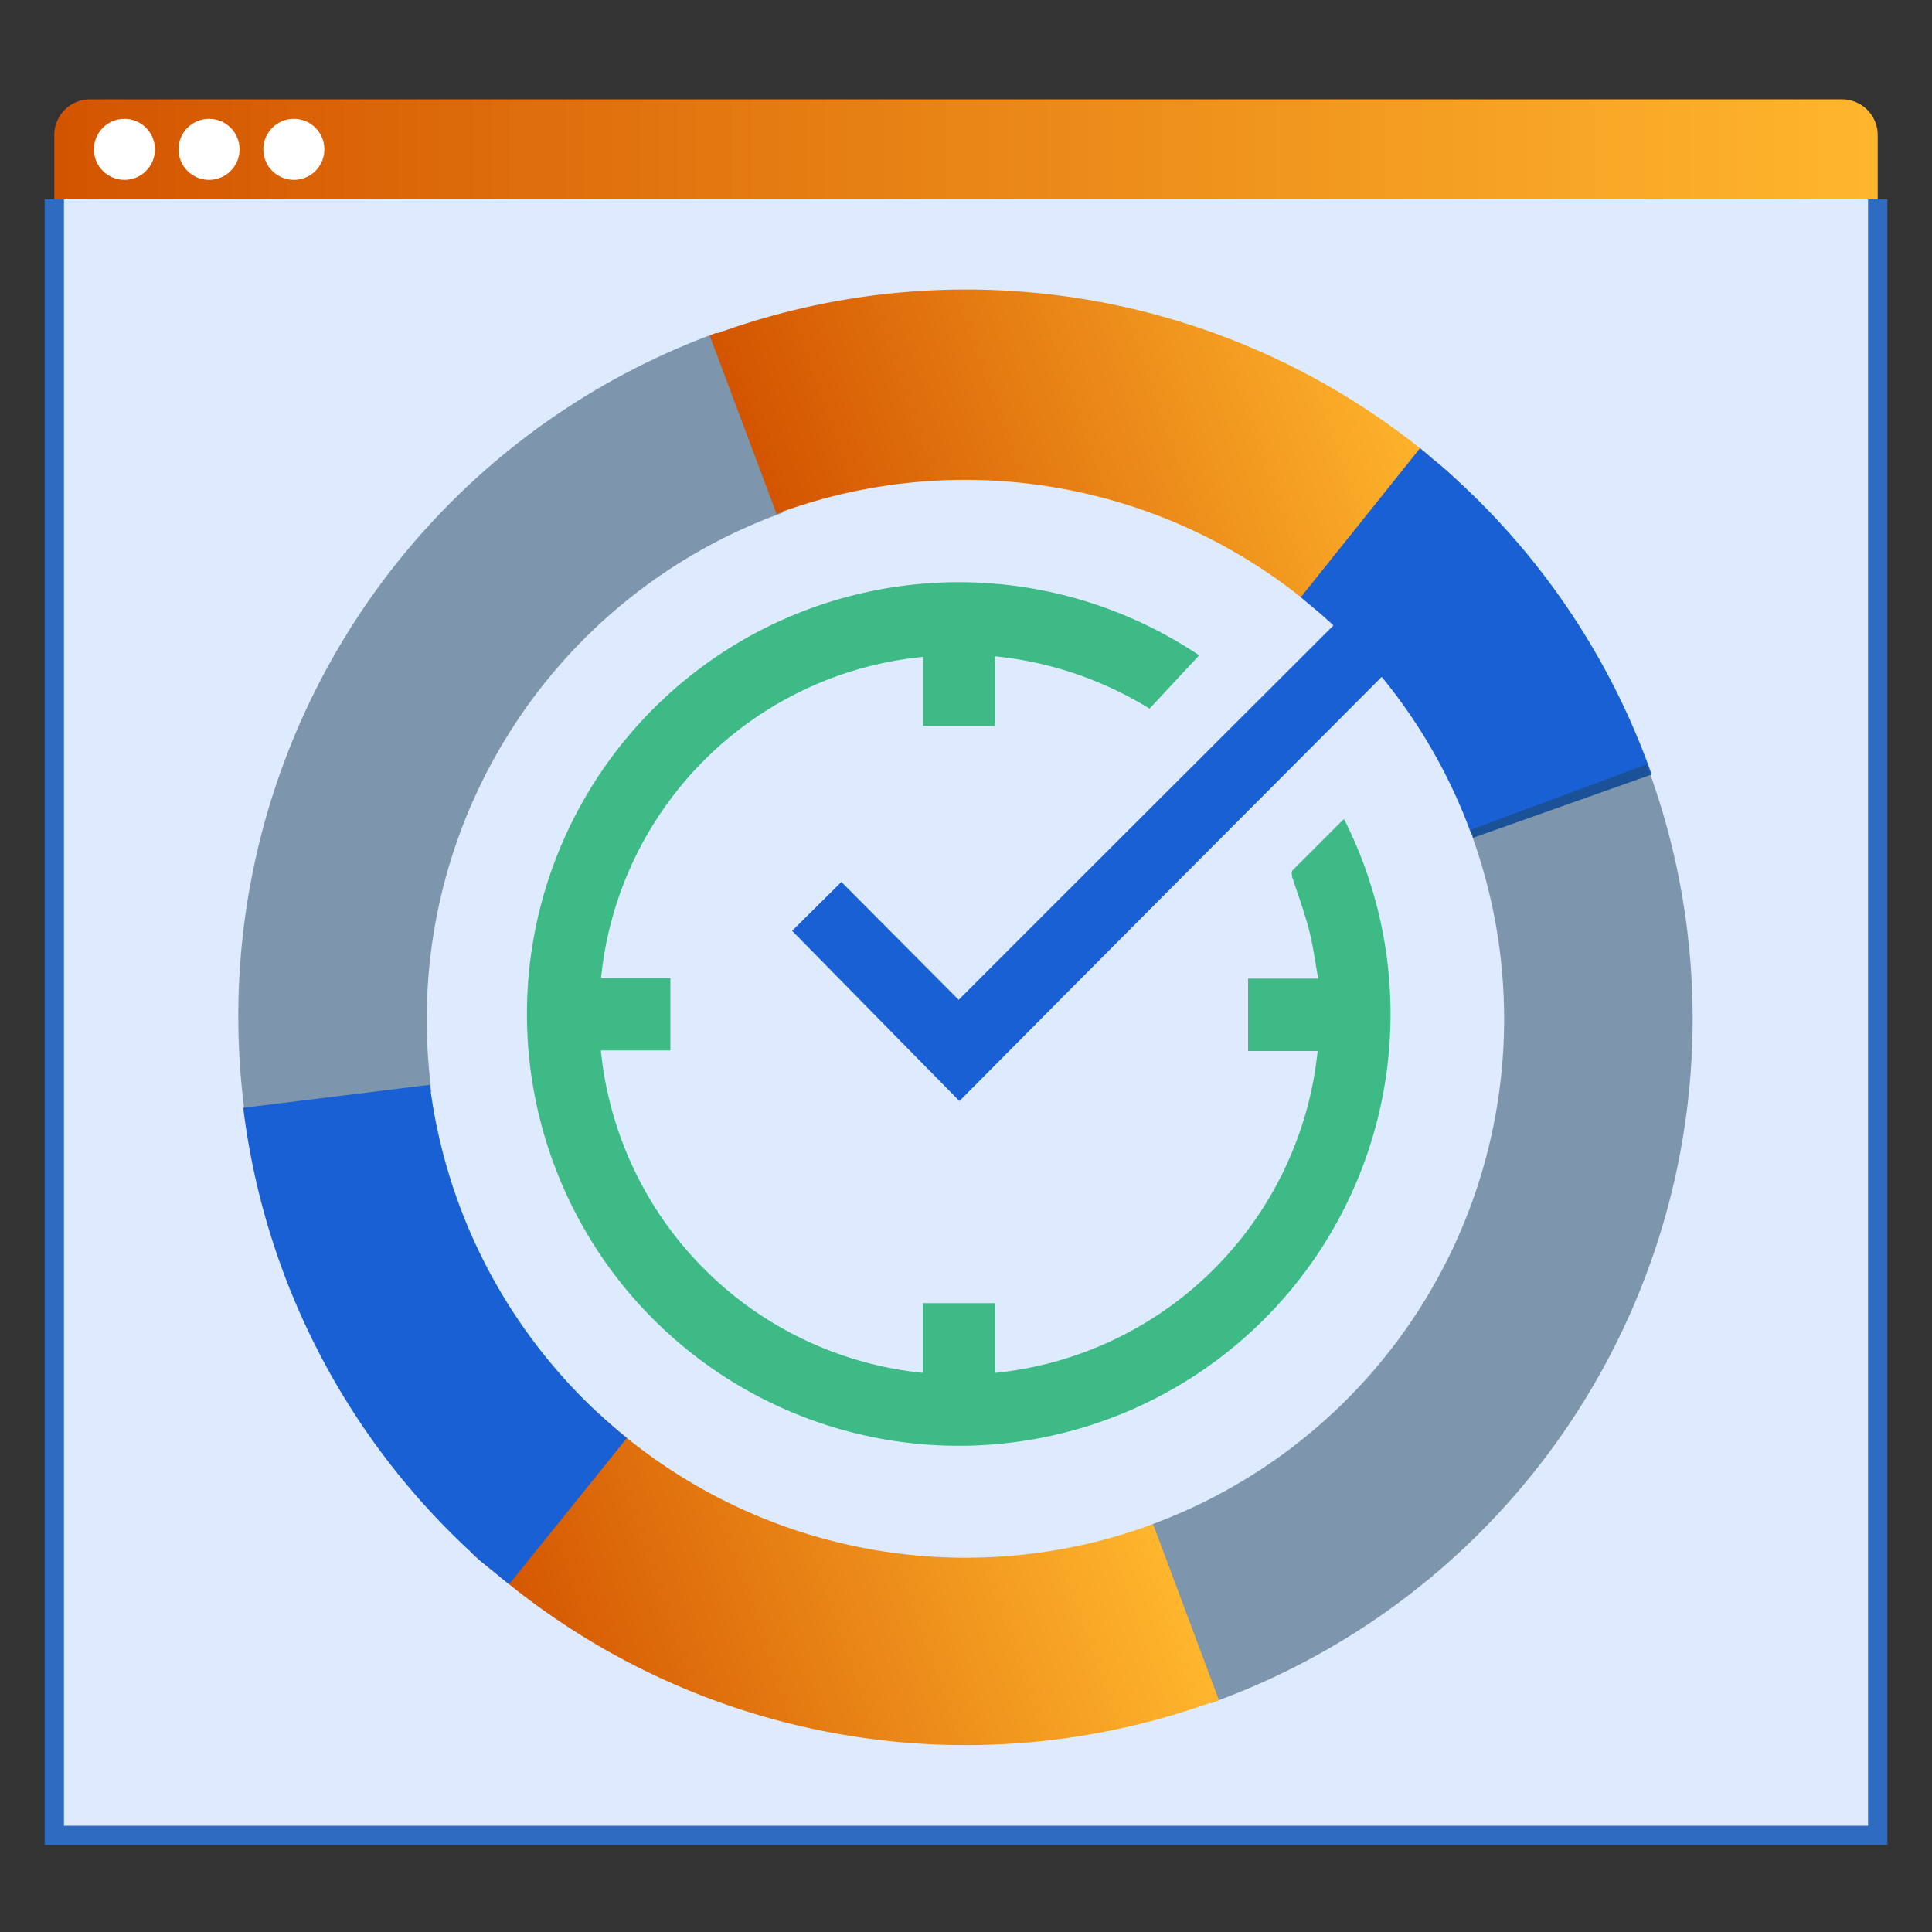
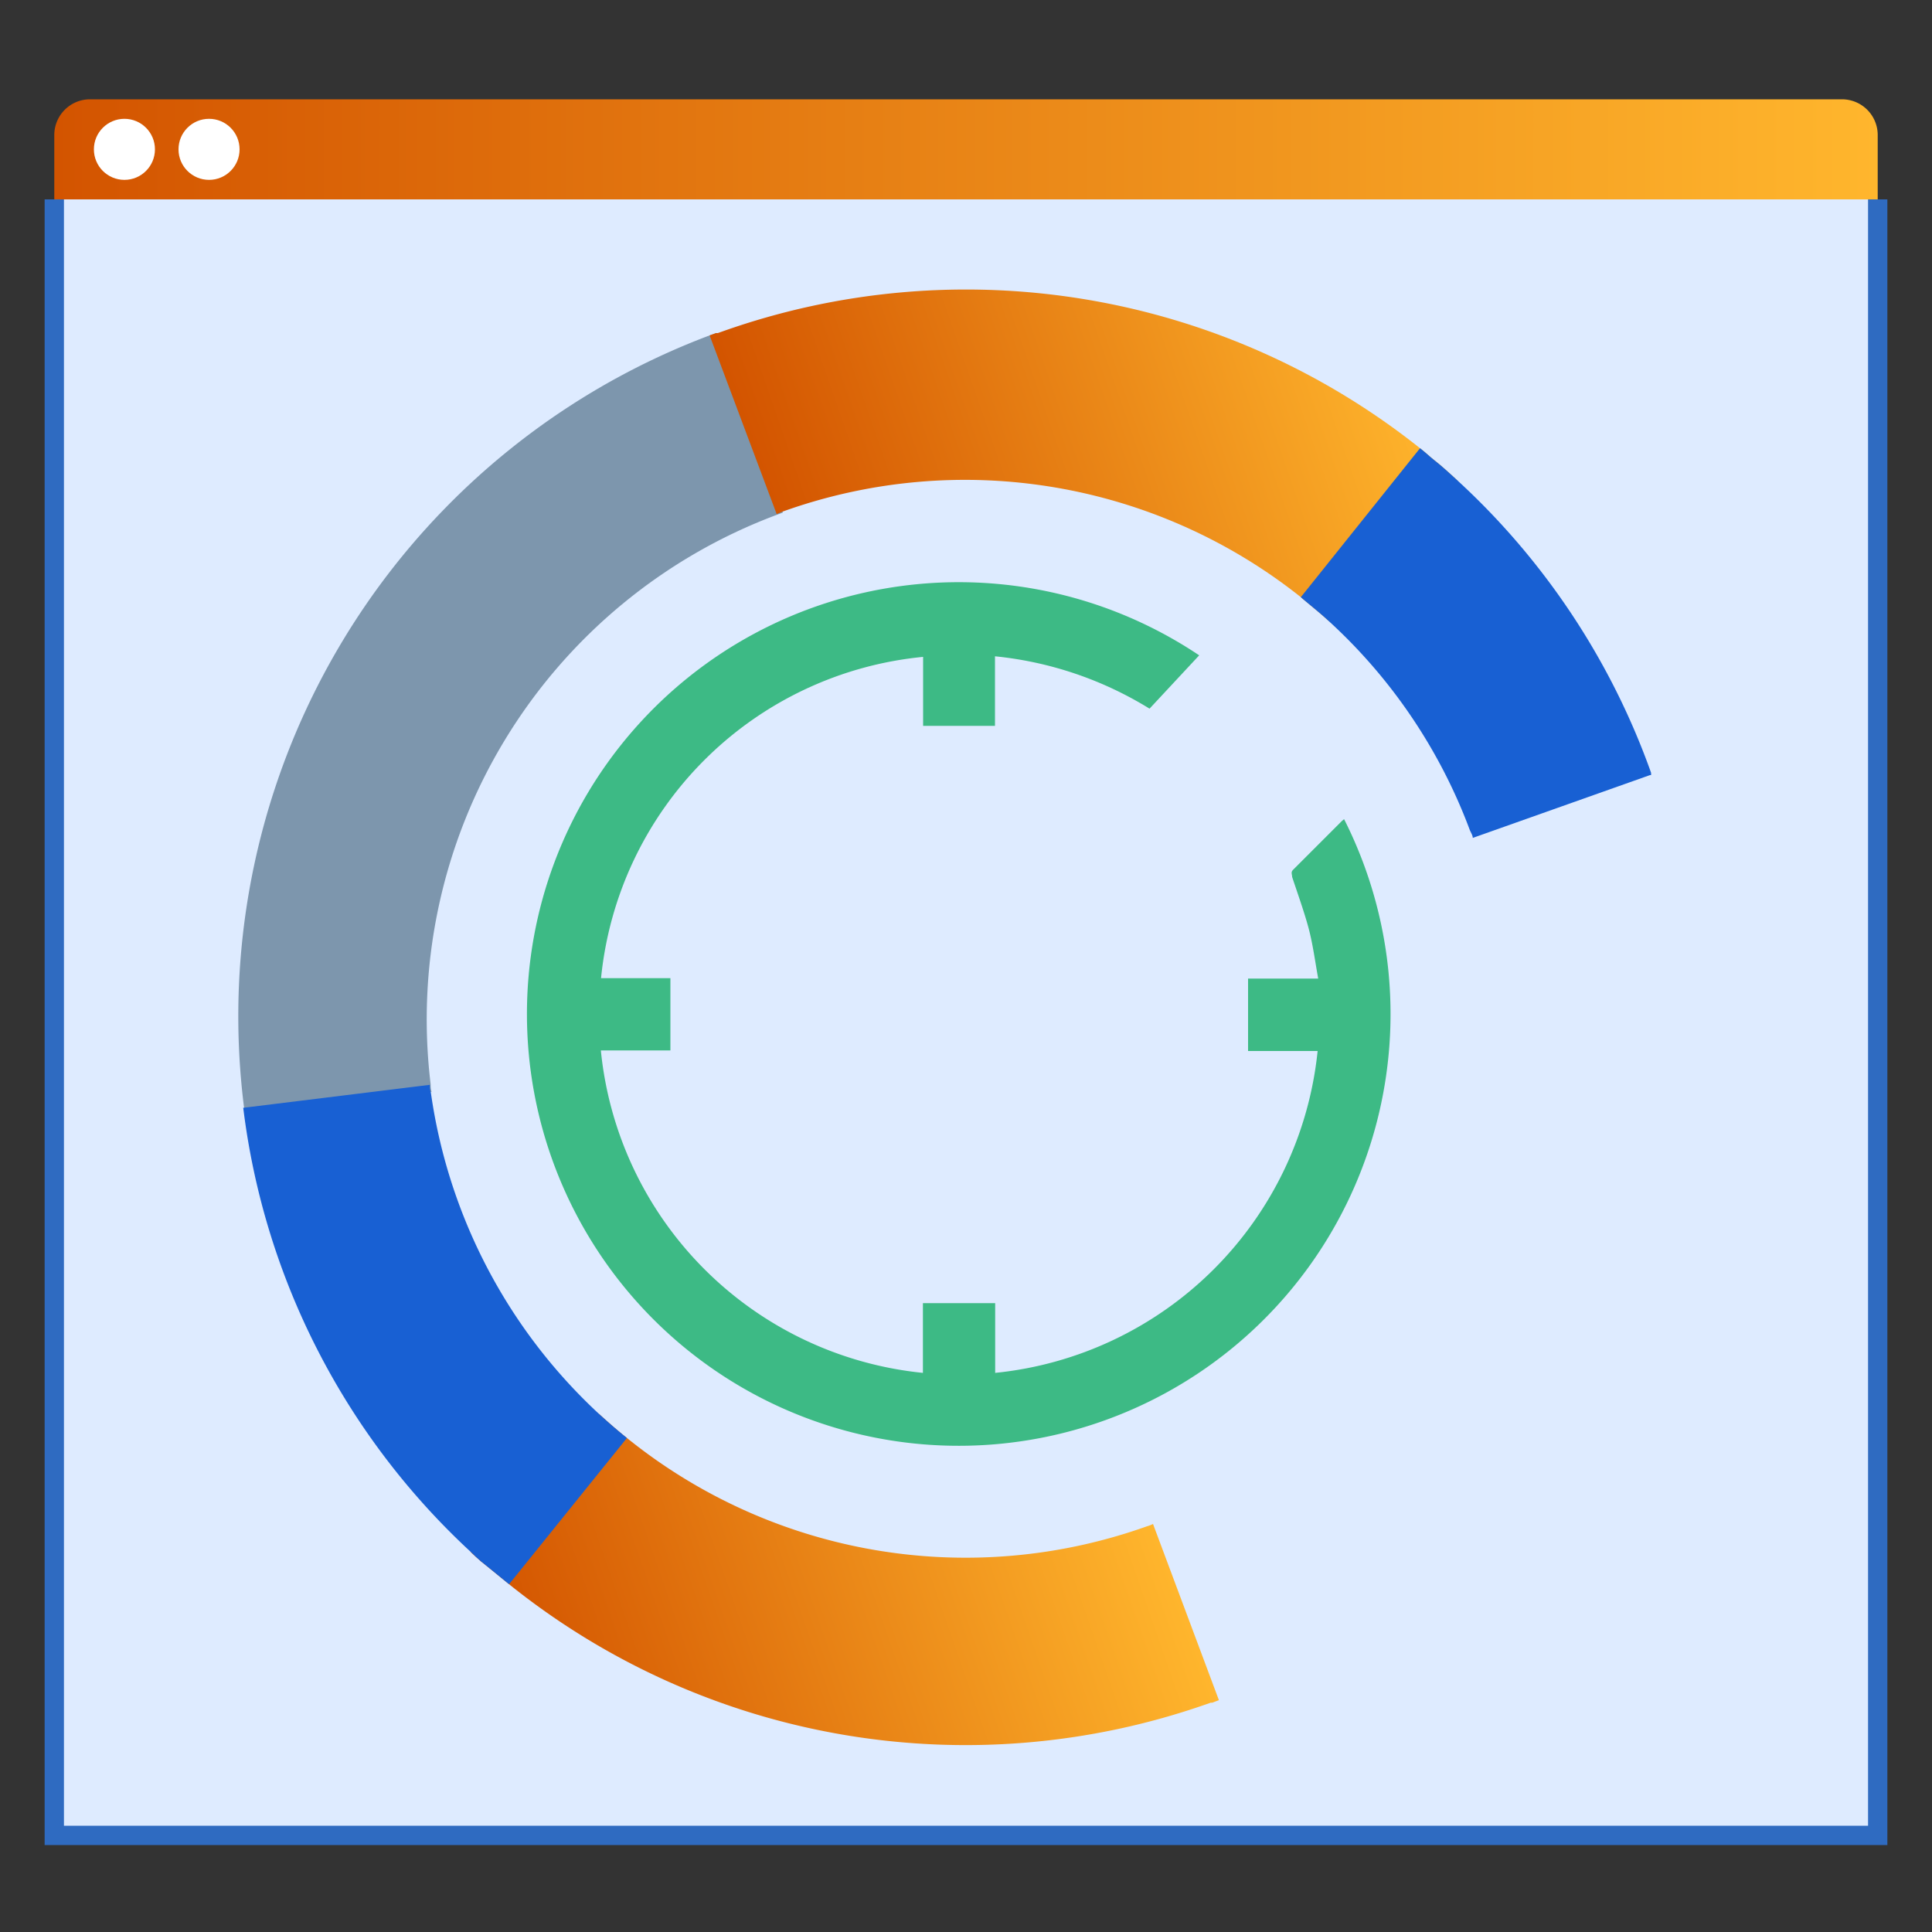
<svg xmlns="http://www.w3.org/2000/svg" xmlns:xlink="http://www.w3.org/1999/xlink" id="Layer_1" data-name="Layer 1" viewBox="0 0 100 100">
  <rect x="0" y="0" width="100" height="100" fill="#333333" stroke="none" />
  <defs>
    <style>.cls-1{fill:url(#linear-gradient);}.cls-2{fill:#deebff;stroke:#2f6bc1;stroke-miterlimit:10;}.cls-3{fill:#fff;}.cls-4{fill:#1d425d;opacity:0.5;}.cls-5{fill:url(#linear-gradient-2);}.cls-6{fill:#1860d3;}.cls-7{fill:url(#linear-gradient-3);}.cls-8{fill:url(#linear-gradient-4);}</style>
    <linearGradient id="linear-gradient" x1="2.81" y1="7.73" x2="97.19" y2="7.73" gradientUnits="userSpaceOnUse">
      <stop offset="0" stop-color="#d35400" />
      <stop offset="1" stop-color="#ffb62d" />
    </linearGradient>
    <linearGradient id="linear-gradient-2" x1="48.2" y1="27.07" x2="82.31" y2="27.07" gradientTransform="translate(-13.66 19.19) rotate(-19.18)" xlink:href="#linear-gradient" />
    <linearGradient id="linear-gradient-3" x1="15.85" y1="77.94" x2="49.89" y2="77.94" gradientTransform="translate(-13.66 19.19) rotate(-19.18)" xlink:href="#linear-gradient" />
    <linearGradient id="linear-gradient-4" x1="68.78" y1="71.96" x2="105.73" y2="108.91" gradientUnits="userSpaceOnUse">
      <stop offset="0" stop-color="#3dba85" />
      <stop offset="1" stop-color="#1de885" />
    </linearGradient>
  </defs>
  <path class="cls-1" d="M4.66,5.14H95.34A1.85,1.85,0,0,1,97.19,7v3.33a0,0,0,0,1,0,0H2.81a0,0,0,0,1,0,0V7A1.85,1.85,0,0,1,4.66,5.14Z" />
  <polyline class="cls-2" points="97.19 10.32 97.19 95 2.81 95 2.81 10.32" />
  <circle class="cls-3" cx="6.44" cy="7.73" r="1.58" />
  <circle class="cls-3" cx="10.82" cy="7.73" r="1.58" />
-   <circle class="cls-3" cx="15.21" cy="7.73" r="1.58" />
  <path class="cls-4" d="M12.71,57.89c0-.2-.05-.39-.08-.58a37.65,37.65,0,0,1,24.1-39.95l.17-.06.16-.06.09,0,3.37,9.29-.32.12A27.88,27.88,0,0,0,22.29,56.12c0,.13,0,.26.05.39Z" />
  <path class="cls-5" d="M40.2,26.61l-3.47-9.25h0l.17-.06.16-.06.09,0,.23-.08A37.72,37.72,0,0,1,73.5,23.2h0c.17.13.33.27.49.41s.34.28.51.42.64.56.95.85l-6.68,7.26c-.46-.43-1-.85-1.45-1.24a27.93,27.93,0,0,0-26.81-4.42Z" />
  <path class="cls-6" d="M76.23,43.37c0-.13-.09-.26-.15-.4a27.81,27.81,0,0,0-7.3-10.82c-.46-.43-1-.85-1.45-1.24L73.5,23.2h0c.17.13.33.27.49.41s.34.28.51.42.64.56.95.85A37.71,37.71,0,0,1,85.46,40l0,.12-.06,0Z" />
-   <path class="cls-4" d="M62.67,88.16,59.37,79a1.66,1.66,0,0,0,.31-.12A27.88,27.88,0,0,0,76.23,43.37c0-.13-.09-.26-.15-.4l9.16-3.41c.06.19.14.38.2.58A37.62,37.62,0,0,1,63.09,88l-.34.13Z" />
  <path class="cls-7" d="M26.35,82l-.71-.58L25,80.9l-.09-.07-.27-.24-.27-.25h0L31,73.18c.47.43.95.85,1.45,1.25A27.9,27.9,0,0,0,59.37,79a1.66,1.66,0,0,0,.31-.12L63.09,88h0l-.34.13-.08,0-.23.08A37.71,37.71,0,0,1,26.35,82Z" />
  <path class="cls-6" d="M26.35,82l-.71-.58L25,80.9l-.09-.07-.27-.24-.26-.25a37.53,37.53,0,0,1-11.79-23h0l9.66-1.19c0,.13,0,.26.05.39A28,28,0,0,0,31,73.18c.47.43.95.85,1.45,1.25Z" />
  <path class="cls-8" d="M47.77,67.45h3.74v3.61A18.66,18.66,0,0,0,68.2,54.4H64.6V50.65h3.63c-.16-.88-.27-1.73-.48-2.54s-.57-1.82-.87-2.72c0-.14-.08-.24.05-.37l2.53-2.53.11-.09a22.35,22.35,0,1,1-7.5-8.48L59.5,36.68a18.77,18.77,0,0,0-8-2.71v3.6H47.78V34A18.55,18.55,0,0,0,31.11,50.63H34.7v3.74H31.1A18.63,18.63,0,0,0,47.77,71.06Z" />
-   <path class="cls-6" d="M49.62,51.75c6.44-6.45,13.09-13.07,19.46-19.44l2.58,2.58c-7.24,7.27-14.76,14.79-22,22.1L41,48.18l2.55-2.53Z" />
</svg>